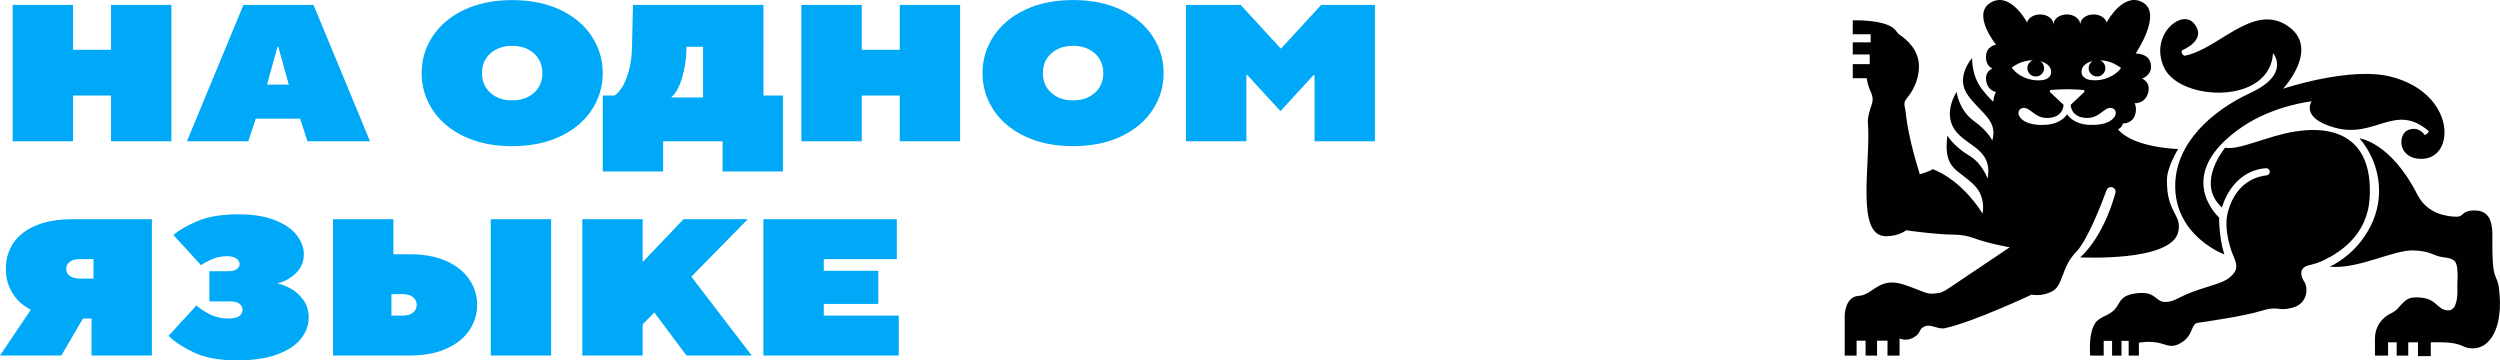
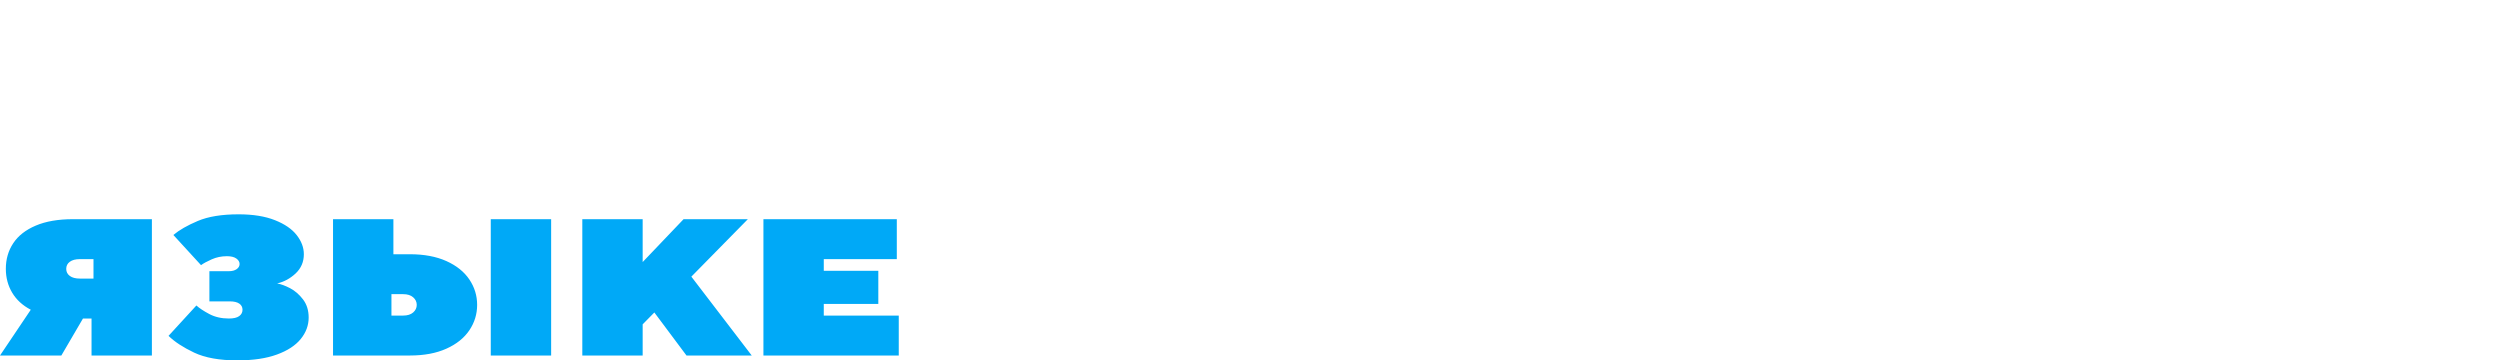
<svg xmlns="http://www.w3.org/2000/svg" id="Layer_2" data-name="Layer 2" viewBox="0 0 1410.03 203.25">
  <defs>
    <style> .cls-1 { fill: #00a9f7; } .cls-2 { fill: #010200; } </style>
  </defs>
  <g id="_1" data-name="1">
    <path class="cls-1" d="M506.91,177.99h-42.29v-6.58h30.76v-18.67h-30.76v-6.59h41.19v-22.52h-75.23v76.89h76.33v-22.52ZM362.47,182.93l6.59-6.69,18.13,24.27h36.79l-34.05-44.48,31.86-32.4h-36.25l-23.07,24.17v-24.17h-34.04v76.89h34.04v-17.58ZM220.78,177.99v-12.08h6.59c2.41,0,4.3.58,5.65,1.76,1.35,1.17,2.03,2.6,2.03,4.28s-.67,3.11-2.03,4.29c-1.35,1.17-3.24,1.75-5.65,1.75h-6.59ZM310.85,123.62h-34.05v76.89h34.05v-76.89ZM231.22,200.51c7.98,0,14.83-1.28,20.54-3.85,5.7-2.56,10.02-6.02,12.96-10.38,2.93-4.35,4.39-9.13,4.39-14.33s-1.46-9.97-4.39-14.33c-2.94-4.35-7.26-7.82-12.96-10.38-5.71-2.56-12.56-3.85-20.54-3.85h-9.34v-19.77h-34.05v76.89h43.39ZM134.01,203.25c8.79,0,16.18-1.1,22.18-3.29,6.01-2.19,10.49-5.13,13.45-8.79,2.97-3.66,4.45-7.69,4.45-12.08,0-4.03-1.06-7.43-3.18-10.22-2.13-2.78-4.56-4.88-7.3-6.32-2.75-1.42-5.18-2.32-7.3-2.69,3.88-.88,7.36-2.77,10.44-5.65,3.07-2.9,4.62-6.5,4.62-10.82,0-3.74-1.34-7.32-4.01-10.76-2.67-3.44-6.77-6.26-12.3-8.45-5.54-2.2-12.37-3.3-20.49-3.3-9.44,0-17.12,1.25-23.01,3.74-5.89,2.49-10.49,5.13-13.78,7.91l15.6,17.02c1.38-1.02,3.4-2.12,6.04-3.29,2.63-1.17,5.49-1.76,8.56-1.76,2.34,0,4.12.44,5.33,1.32,1.22.88,1.82,1.9,1.82,3.07s-.55,2.13-1.65,2.91c-1.1.77-2.56,1.16-4.39,1.16h-10.99v17.02h11.54c2.34,0,4.12.43,5.33,1.27,1.21.84,1.81,2,1.81,3.46s-.62,2.66-1.86,3.57c-1.26.92-3.19,1.37-5.82,1.37-4.18,0-7.86-.84-11.04-2.52-3.18-1.69-5.62-3.3-7.3-4.83l-15.71,17.13c3.44,3.37,8.25,6.51,14.44,9.45,6.19,2.93,14.37,4.39,24.55,4.39M52.73,146.14v10.98h-7.69c-2.42,0-4.3-.49-5.65-1.48-1.36-.99-2.04-2.32-2.04-4s.67-3.02,2.04-4.01c1.35-.99,3.23-1.48,5.65-1.48h7.69ZM41.19,123.62c-8.35,0-15.36,1.21-21.04,3.63-5.67,2.41-9.9,5.72-12.68,9.93-2.79,4.21-4.18,9.02-4.18,14.45,0,4.97,1.2,9.46,3.58,13.45,2.37,3.99,5.87,7.2,10.49,9.61L0,200.51h34.6l12.2-20.87h4.83v20.87h34.04v-76.89h-44.48Z" />
-     <path class="cls-1" d="M702.98,42.34h.55l18.67,20.32,18.67-20.32h.54v37.35h34.05V2.8h-30.32l-22.52,24.49h-.33l-22.52-24.49h-30.87v76.89h34.05v-37.35ZM605.23,56.62c-4.98,0-9.06-1.41-12.25-4.23-3.19-2.82-4.78-6.53-4.78-11.15s1.59-8.32,4.78-11.15c3.18-2.82,7.27-4.23,12.25-4.23s9.05,1.41,12.24,4.23c3.19,2.83,4.78,6.53,4.78,11.15s-1.59,8.33-4.78,11.15c-3.18,2.82-7.27,4.23-12.24,4.23M605.23,82.43c10.32,0,19.34-1.83,27.07-5.49,7.72-3.67,13.65-8.64,17.79-14.95,4.13-6.3,6.21-13.22,6.21-20.76s-2.08-14.46-6.21-20.76c-4.14-6.3-10.07-11.28-17.79-14.94-7.73-3.67-16.75-5.5-27.07-5.5s-19.35,1.83-27.08,5.5c-7.72,3.66-13.65,8.64-17.79,14.94-4.13,6.3-6.21,13.22-6.21,20.76s2.08,14.46,6.21,20.76c4.14,6.31,10.07,11.28,17.79,14.95,7.73,3.66,16.75,5.49,27.08,5.49M486.04,53.87h21.42v25.81h34.05V2.8h-34.05v25.27h-21.42V2.8h-34.05v76.89h34.05v-25.81ZM378.51,54.97c2.41-1.9,4.43-5.46,6.04-10.66,1.61-5.2,2.49-10.73,2.63-16.59v-1.31h9.34v28.56h-18.01ZM430.58,2.8h-73.59l-.55,24.17c-.15,5.2-.79,9.72-1.92,13.56-1.14,3.85-2.44,6.86-3.9,9.06-1.46,2.19-2.82,3.62-4.06,4.28h-6.59v42.84h34.05v-17.03h33.5v17.03h34.05v-42.84h-10.98V2.8ZM288.88,56.62c-4.98,0-9.06-1.41-12.25-4.23-3.18-2.82-4.77-6.53-4.77-11.15s1.59-8.32,4.77-11.15c3.18-2.82,7.27-4.23,12.25-4.23s9.06,1.41,12.25,4.23c3.18,2.83,4.78,6.53,4.78,11.15s-1.6,8.33-4.78,11.15c-3.18,2.82-7.27,4.23-12.25,4.23M288.88,82.43c10.33,0,19.35-1.83,27.07-5.49,7.73-3.67,13.66-8.64,17.79-14.95,4.14-6.3,6.21-13.22,6.21-20.76s-2.07-14.46-6.21-20.76c-4.13-6.3-10.06-11.28-17.79-14.94C308.23,1.88,299.21.05,288.88.05s-19.34,1.83-27.07,5.5c-7.73,3.66-13.66,8.64-17.79,14.94-4.14,6.3-6.21,13.22-6.21,20.76s2.07,14.46,6.21,20.76c4.13,6.31,10.06,11.28,17.79,14.95,7.73,3.66,16.75,5.49,27.07,5.49M156.96,26.41l5.93,21.31h-12.31l5.93-21.31h.44ZM144.22,66.94h25.04l4.18,12.74h35.26L176.84,2.8h-39.54l-31.86,76.89h34.61l4.17-12.74ZM41.19,53.87h21.42v25.81h34.05V2.8h-34.05v25.27h-21.42V2.8H7.14v76.89h34.05v-25.81Z" />
-     <path class="cls-2" d="M1282.01,29.95s10.34,11.79-12.88,22.52c-22,10.19-41.59,28.25-42.27,51.11-.86,29.45,27.67,39.9,27.67,39.9-3.12-9.93-2.9-20.77-2.9-20.77,0,0-27.12-24.05,13.39-51.41,17.56-11.85,38.76-14.15,38.76-14.15,0,0-6.6,9.41,13.11,14.88,22.86,6.34,34.02-14.47,53.05,2,0,0-.39,1.31-2.39,2.16,0,0-3.08-5.32-9.31-2.86-6.25,2.47-5.86,16.82,8.16,16.25,18.71-.78,18.63-36.88-17.74-46.29-23.07-5.97-60.98,6.75-60.98,6.75,0,0,21.6-23.09,2.19-35.68-19.4-12.58-38.69,13.51-57.75,17.09,0,0-2.08-.68-1.62-3,0,0,15.02-5.78,6.82-15.37-7.02-8.19-25.2,6.95-16.75,25.07,8.9,19.06,59.71,21.13,61.44-8.2M1316.98,143.24c1.61-1.01,3.17-2.11,4.66-3.29,1.54-1.24,3.02-2.57,4.38-4,1.43-1.48,2.75-3.08,3.91-4.78,1.24-1.77,2.31-3.66,3.2-5.61.96-2.1,1.72-4.28,2.27-6.51.61-2.45.97-4.97,1.12-7.48,1.74-29.82-14.79-41.65-41.92-37.42-15.65,2.42-31.53,10.69-39.61,9.18,0,0-16.98,20.1-1.74,33.72,0,0,4.93-20.51,24.71-22.18,1.46-.13,2.58,1.29,2.11,2.67-.14.39-.37.71-.67.95-.31.24-.67.4-1.07.43-4.14.38-17,2.98-21.73,20.49-1.64,6.08-.69,12.65.9,18.62.72,2.75,1.64,5.33,2.79,7.91,1.12,2.5,1.58,5.66-.23,7.97-3.81,4.84-7.34,5.39-19.47,9.32-12.13,3.91-13.81,7.23-19.67,7.08-5.35-.14-4.98-6.4-16.28-4.85-10.71,1.45-8.15,6.85-13.86,10.74-3.27,2.22-3.18,1.42-7.01,3.96-6.44,4.28-4.89,20.41-4.89,20.41h7.63v-8.32h4.73v8.32h5.31v-8.32h4.04v8.32h5.77v-7.28s5.42-1.05,10.74,0c5.32,1.04,7.63,3.7,13.86-.46,6.24-4.16,4.73-10.16,8.55-10.74,3.82-.57,26.1-3.7,36.03-6.8,9.93-3.12,8.78.56,17.44-1.74,8.67-2.3,9.01-11.2,6.59-14.79-.4-.56-.72-1.16-.98-1.78-.53-1.27-.79-2.6-.52-3.96.22-1.15,1.13-2.09,2.13-2.64,1.16-.63,2.46-.88,3.75-1.19,1.81-.44,3.58-1.04,5.3-1.78,1.33-.56,2.65-1.23,3.89-1.97.28-.16.56-.26.85-.41.34-.2.67-.38,1.01-.56.67-.39,1.32-.78,1.99-1.2M1178.35,70.43c-9.42-.45-12.46-5.99-12.46-5.99,0,0-3.05,5.54-12.47,5.99-15.53.75-17.33-8.38-12.81-9.47,4.51-1.09,6.74,6.24,15.06,5.55,7.59-.62,8.15-6.26,8.19-7.25v-.14l-7.53-7.1c-.47-.44-.2-1.25.46-1.29,2.14-.16,5.96-.4,9.09-.4s6.98.24,9.09.4c.66.03.95.85.47,1.29l-7.54,7.1c0,.21.02,6.71,8.19,7.38,8.3.69,10.57-6.63,15.07-5.55,4.49,1.09,2.72,10.22-12.83,9.47M1134.66,38.14c-.17-.23,3.78-2.3,3.99-2.41,2.48-1.12,5.2-1.73,7.91-1.71-1.78.66-3.04,2.34-3.09,4.33-.05,2.6,2.02,4.76,4.63,4.8,2.6.08,4.75-1.99,4.81-4.6.03-1.65-.79-3.12-2.06-3.99.42.11.83.22,1.26.37,1.54.55,3,1.47,3.91,2.83.91,1.35,1.2,3.21.45,4.68-.5,1.01-1.44,1.75-2.48,2.19-1.03.44-2.17.62-3.28.67-4.13.25-8.3-.89-11.78-3.12-1.65-1.09-3.14-2.4-4.27-4.03M1174.93,37.57c.94-1.32,2.41-2.21,3.97-2.74.41-.14.84-.25,1.26-.33-1.28.83-2.14,2.29-2.14,3.93,0,2.62,2.12,4.71,4.72,4.71s4.72-2.09,4.72-4.71c0-1.99-1.24-3.71-3-4.39,2.72.03,5.41.69,7.87,1.86.24.1,4.11,2.28,3.95,2.51-1.17,1.61-2.7,2.9-4.38,3.93-3.51,2.17-7.7,3.21-11.83,2.89-1.12-.09-2.24-.28-3.26-.74-1.03-.47-1.95-1.25-2.44-2.26-.7-1.48-.4-3.32.56-4.67M1222.18,101.09c.18-7.16,6.33-17.04,6.33-17.04,0,0-25.2-.62-33.96-11.1,0,0,2.24-.84,2.77-3.31,0,0,4.77.16,6.58-4.05,1.79-4.22.04-7.4.04-7.4,0,0,5.61.52,7.51-5.48,2.02-6.41-3.3-8.37-3.3-8.37,0,0,6.56-2.16,4.76-8.98-1.44-5.43-8.39-5.18-8.39-5.18,0,0,15.01-22.04,4.38-28.6-10.74-6.62-19.93,9.6-20.73,11.04-.73-2.56-3.76-4.49-7.36-4.49-4.17,0-7.54,2.57-7.54,5.73,0-3.16-3.39-5.73-7.55-5.73s-7.54,2.57-7.54,5.73c0-3.16-3.37-5.73-7.54-5.73-3.6,0-6.6,1.91-7.36,4.47-.92-1.67-10.04-17.59-20.71-11.02-10.62,6.55,3.23,23.64,3.23,23.64,0,0-5.69.58-5.69,7.04,0,5.31,3.7,6.36,3.7,6.36,0,0-4.86,1.55-3.4,7.78,1.16,4.96,5.31,5.44,5.31,5.44,0,0-1.29,2.48-1.52,5.57,0,0-2.92-2.68-6.31-7.07-6.17-8-5.55-17.65-5.55-17.65,0,0-9.63,10.56-2.69,20.64,6.92,10.09,17.48,14.33,14,25.96,0,0-1.91-4.94-10.39-11.08-8.48-6.17-9.7-16.34-9.7-16.34,0,0-7.62,11.18-1.32,20.94,6.34,9.78,21.88,10.78,18.8,27.89,0,0-3.09-8.62-10.25-12.86-8.95-5.29-12.46-11.4-12.46-11.4-2.47,19.63,6.32,18.86,15.41,28.25,6.5,6.74,4.46,15.71,4.46,15.71-13.1-20.4-28.26-25.02-28.26-25.02-.77,1.08-7.16,2.92-7.16,2.92-8.17-26.47-7.3-33.44-8.54-38.4-.36-1.46,0-3.02,1-4.17,2.5-2.93,7.07-9.45,7.07-18.35,0-9.33-7.09-15.18-10.48-17.46-.97-.64-1.77-1.51-2.42-2.48-4.47-6.66-24.43-5.98-24.43-5.98v7.85h10.09v4.55h-10.09v6.84h9.55v5.46h-9.55v7.95h7.85c.39,3.07,1.58,6.2,2.6,8.39.92,2,1.02,4.25.29,6.32-1.1,3.07-2.45,7.56-2.22,10.33,1.84,22.39-7.28,64.08,10.16,64.08,7.37,0,11.44-3.35,11.44-3.35,0,0,15.94,2.36,27.34,2.48,3.71.04,7.39.68,10.87,1.96,8.79,3.25,20.21,5.15,20.21,5.15l-34.99,23.5c-1.31.91-2.74,1.6-4.2,2.13h0c-8.47,1.47-6.76.02-20.62-4.61-13.87-4.62-17.33,5.88-25.3,6.36-7.98.45-7.98,11.21-7.98,11.21v22.51h6.71v-8.42h5.07v8.42h6.47v-8.42h5.89v8.42h6.81v-9.69s3.55,1.77,7.54-.32c5-2.58,2.76-5.03,6.88-6.56,3.43-1.29,7.3,1.94,11.21,1.09,15.82-3.39,48.86-18.93,48.86-18.93,0,0,5.66,1.38,11.77-1.96,6.12-3.36,4.97-13.58,13.3-22.06,6.58-6.73,14.81-28.36,17.18-34.9.38-1.04,1.37-1.72,2.46-1.72h.25c1.63.16,2.73,1.73,2.29,3.29-7.26,26.22-19.89,36.34-19.89,36.34,0,0,51.63,2.78,55.35-14.44,2.19-10.04-6.83-10.63-6.38-29.57M1409.51,162.96c-1.16-9.63-4.16-2.39-3.78-29.72.17-11.69-4.08-14.55-10.32-14.55-3.63,0-5.51,1.17-6.43,2.14-.84.87-1.98,1.39-3.19,1.4-4.99,0-16.65-1.22-22.37-12.48-15.08-29.69-32.64-31.73-32.64-31.73,6.88,8.03,11.04,18.47,11.04,29.88,0,18.3-12.37,35.1-27.83,42.52,16.05,1.61,35.98-9.62,47.31-9.17,8.67.35,10.51,2.3,14.39,3.39,2.93.81,6.36.39,8.75,2.61,1.74,1.62,1.77,7.13,1.62,10.53-.09,1.78-.1,3.58-.05,5.36.1,4.16-.35,11.92-5.08,11.92-6.7,0-6.08-7.09-17.24-7.32-5.16-.1-6.54.78-11.09,6.01-1.16,1.33-2.57,2.28-4.04,2.97-5.48,2.55-9.05,7.97-9.05,14.02v9.81h7.4v-7.46h4.84v7.46h6.54v-7.46h5.48v7.78h7.23v-7.78c19.79-.53,15.93,3.15,23.41,3.39,9.93.31,17.72-11.58,15.09-33.49" />
  </g>
</svg>